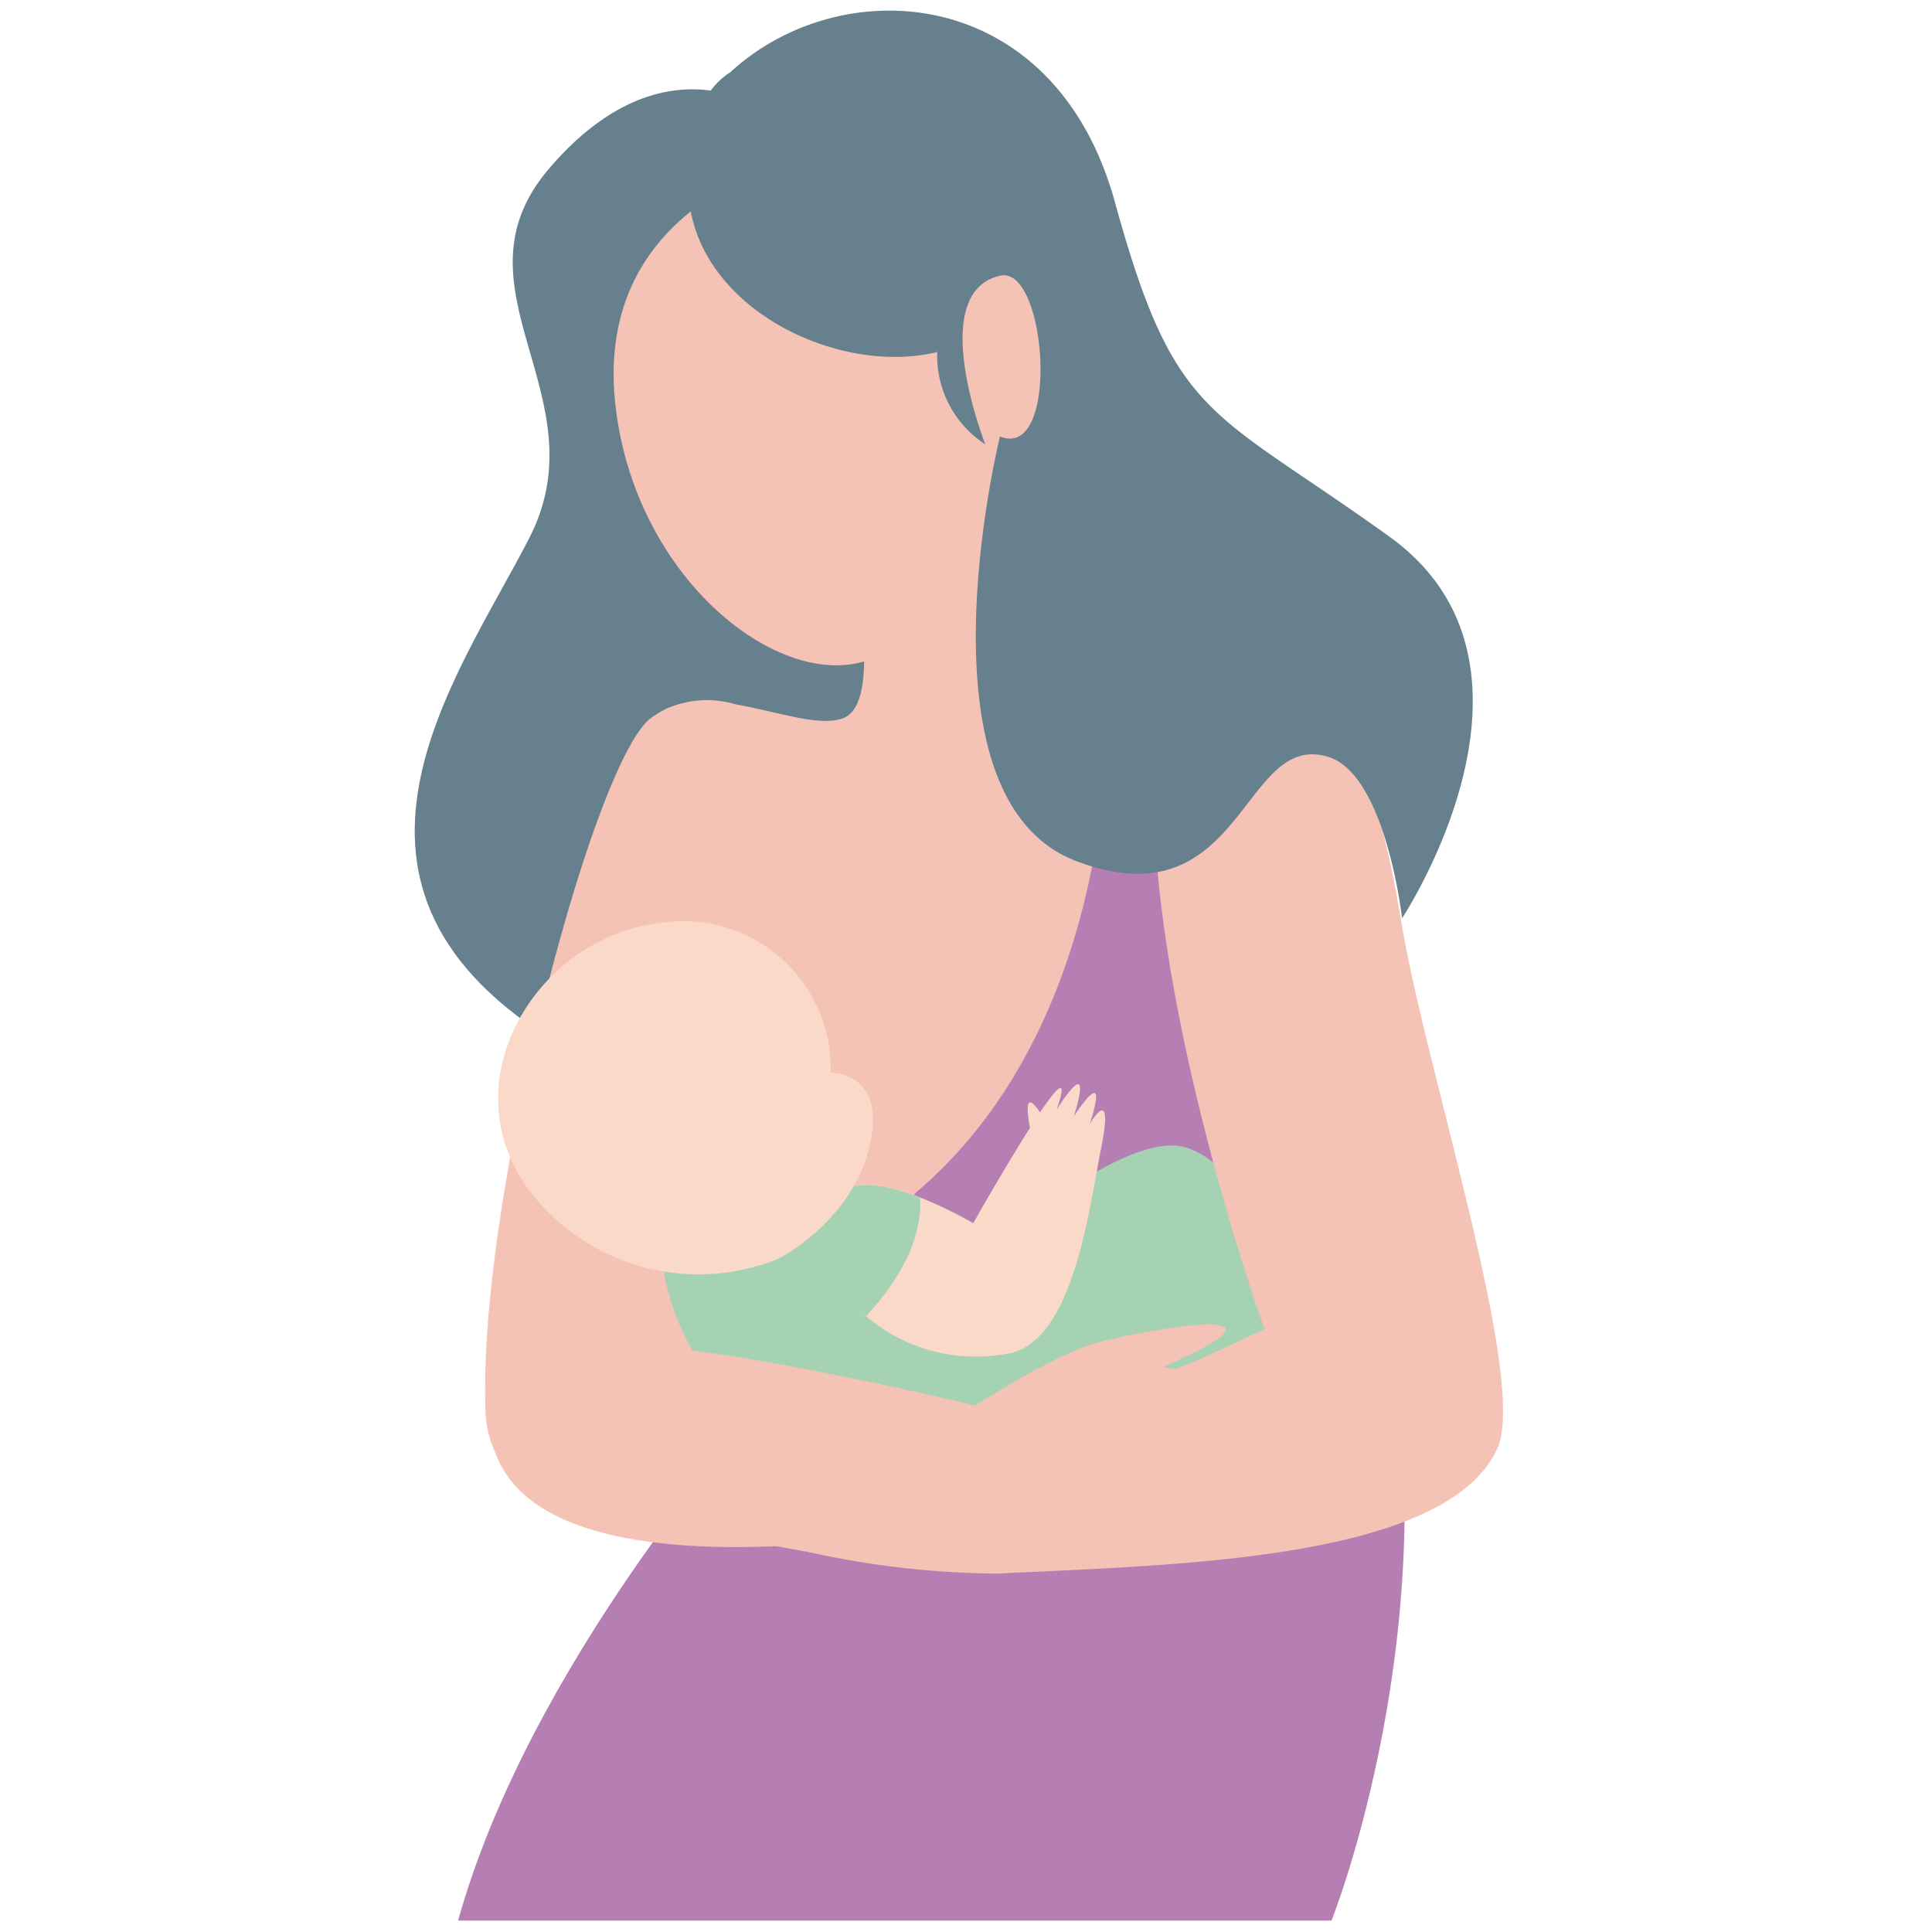
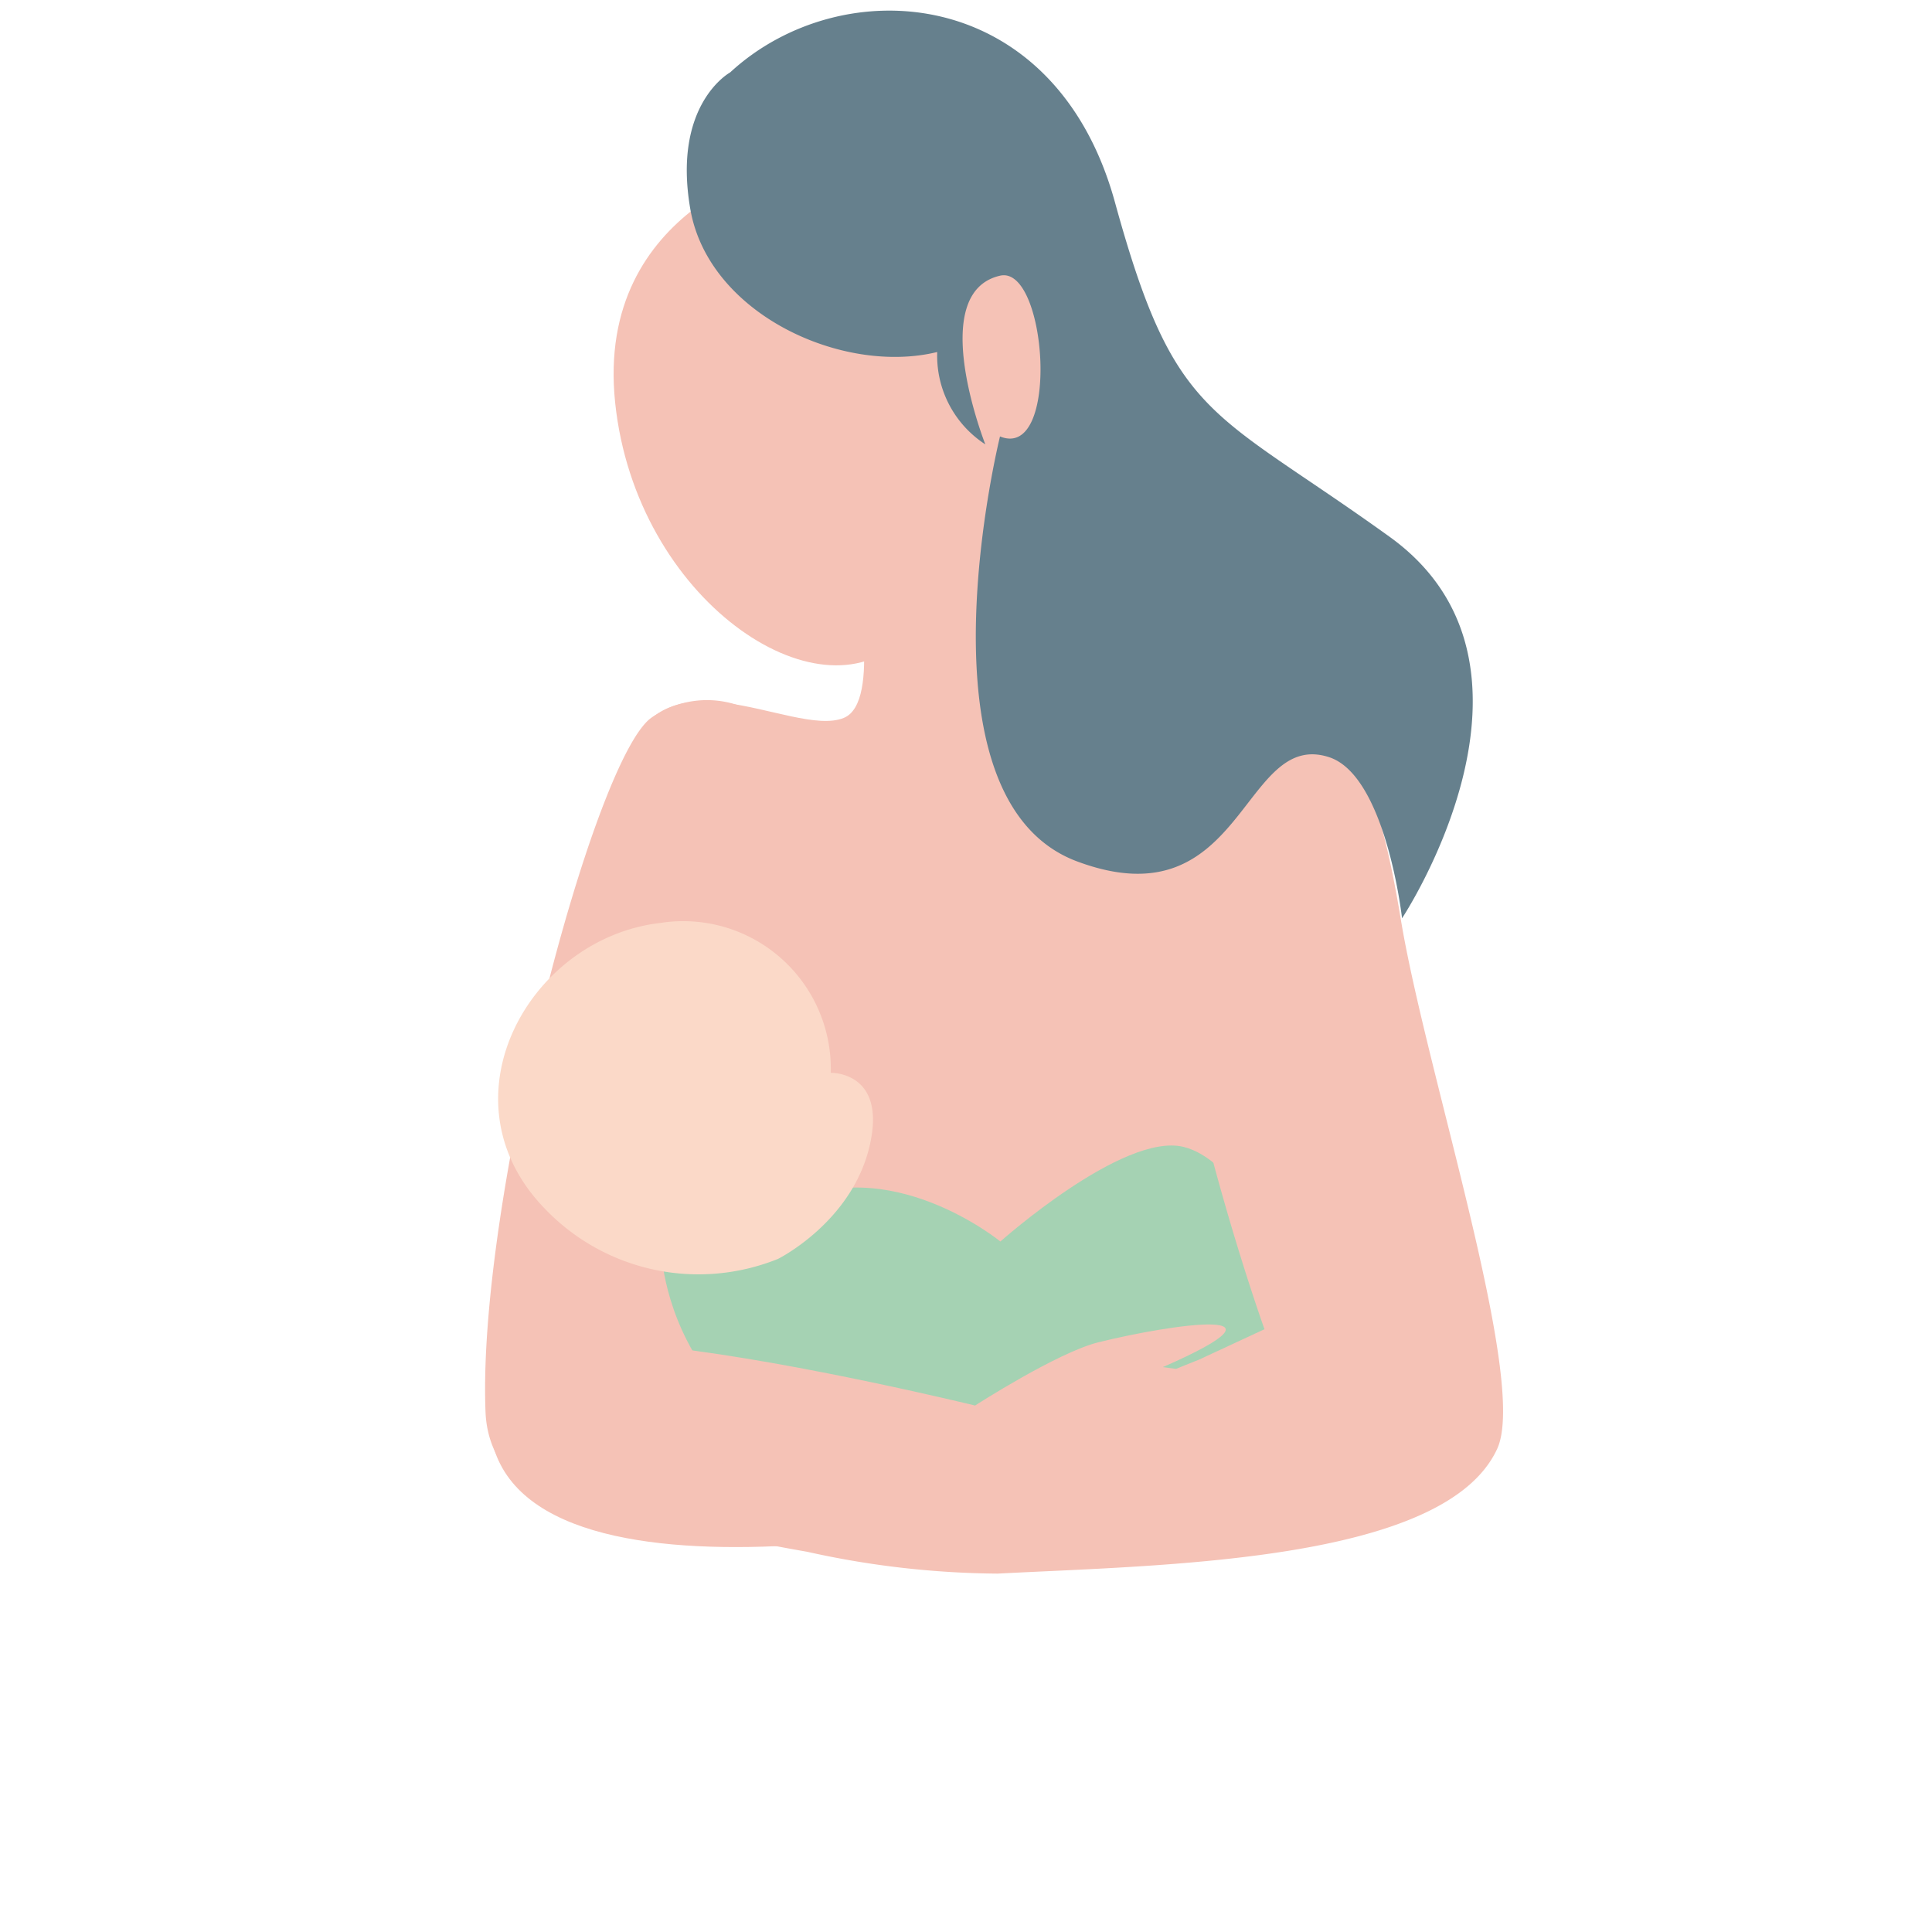
<svg xmlns="http://www.w3.org/2000/svg" id="Capa_1" data-name="Capa 1" viewBox="0 0 100 100">
  <defs>
    <style>.cls-1{fill:#66808d;}.cls-2{fill:#f5c2b6;}.cls-3{fill:#b57fb4;}.cls-4{fill:#a5d2b3;}.cls-5{fill:#fbd9c8;}</style>
  </defs>
  <title>nota lactancia final</title>
-   <path class="cls-1" d="M38.39,5.17s-4.73-2.62-10,3.59,2.78,11.75-1,19.1S15.37,46,29.09,54.14s20.73-8,21.55-16.16S38.39,5.17,38.39,5.17Z" />
  <path class="cls-2" d="M44.21,29.65s1.47,6.71-.54,7.51C41,38.25,33.71,33,32.24,40.1c-1.19,5.77,3.49,29.38,3.49,29.38l26.11-3.26,5.23-24.38S67,36.07,61,36.62s-8.27-2.07-8.92-14.37S44.21,29.65,44.21,29.65Z" />
-   <path class="cls-3" d="M71.75,67.85C69.1,54.6,61.63,39.77,61.63,39.77l-4.47-.32s-.1,14.14-9.79,22.31l-8.6,11.75S27.41,86.13,23.71,99.41H68.92S75,84.18,71.75,67.85Z" />
  <path class="cls-2" d="M39.7,37.32a5,5,0,0,0-6-.16c-3,2.2-9,25.06-8.57,35.91s28.73,5.31,31.42,4.17S66.88,70,66.8,68.18s-8.74-.49-9.88.57a47.88,47.88,0,0,1-4.24,3.1s-10.23-1.55-17-2.37Z" />
  <path class="cls-4" d="M34.23,64.75S34.56,77.89,53,77.07s13.31-16.48,8.25-17.71c-3.13-.75-9.47,4.9-9.47,4.9S46,59.53,40.6,62.38,34.23,64.75,34.23,64.75Z" />
-   <path class="cls-5" d="M56.41,58.17c1.06-3.34-.82-.4-.82-.4,1.06-3.51-.9-.33-.9-.33.62-1.8.05-1.21-.86.14-.84-1.27-.65.09-.52.8-1.32,2.07-2.94,4.94-2.94,4.94-2.62-1.47-6.45-3.19-7.51-.82s1.3,5,1.3,5A8.77,8.77,0,0,0,52,70.09c3.51-.41,4.32-7.26,5-10.69S56.41,58.17,56.41,58.17Z" />
-   <path class="cls-4" d="M44.82,68.12A12.06,12.06,0,0,0,47,65a7.11,7.11,0,0,0,.63-2.39c0-.19,0-.4,0-.61-2-.82-4.07-1.11-4.79.51-1.06,2.37,1.3,5,1.3,5C44.37,67.7,44.59,67.92,44.82,68.12Z" />
  <path class="cls-5" d="M40.27,65.16a11,11,0,0,1-12.08-2.61c-5.47-5.64-.82-14,6-14.78A7.64,7.64,0,0,1,43,55.53s2.94-.09,2,3.83S40.27,65.16,40.27,65.16Z" />
  <path class="cls-2" d="M60.19,70.76c7.34-3.21.51-2.24-3.35-1.28-2.12.53-6.37,3.27-6.37,3.27s-9.11-2.23-15.83-3c0,0-9.91-3.15-9.31,4,.91,10.82,28.33,4.73,31,3.59s12.11-2,12-3.84C68.33,72.35,64,71.26,60.19,70.76Z" />
  <path class="cls-2" d="M72.51,47.61c-1.31-7.92-2.78-10.53-7.35-11.1s-5.38,6.77-5.38,6.77c.65,11.59,5.67,25.52,5.67,25.52l-3.4,1.58c-3.78,1.48-7.73,3.46-9.79,4.53l-.74.34a30.14,30.14,0,0,0-5.86-2.66c-.91-.16.27,1.15,1.3,2.18-3.81-.88-9.1-2-9.14-1.53,0,.76,6.5,2.83,6.5,2.83s-9.63-2.34-9.57-1.63,7.56,2.93,7.56,2.93S34.42,76,34.2,76.5s7,2.34,7,2.34-5.88-1.25-5.88-.27c0,.5,3.25,1.19,6.46,1.75a46.66,46.66,0,0,0,9.86,1.13C60.16,81,74.77,80.88,77.49,75,79.12,71.52,73.82,55.53,72.51,47.61Z" />
  <path class="cls-2" d="M40.84,8.43s-10.07,2.18-9,12.41S42.4,37.34,46.65,33.09c4-4,4.91-9.31,3.6-15.3S46.61,7.78,40.84,8.43Z" />
  <path class="cls-2" d="M49.49,16.92s.38-2.83,2.78-2.72,3.45,8.3-.25,9.17S49.49,16.92,49.49,16.92Z" />
  <path class="cls-1" d="M37.79,3.75s-3,1.63-2.06,7.07,7.89,8.6,12.78,7.4A5.47,5.47,0,0,0,51,23s-3.1-7.84.76-8.73c2.44-.57,3.13,9.6,0,8.32,0,0-4.66,18.78,4,22s8.5-6.91,13.06-5.39c2.93,1,3.75,8.33,3.75,8.33s8.65-13.06-.65-19.75-11.1-6-14.21-17.31S43.56-1.58,37.79,3.75Z" />
</svg>